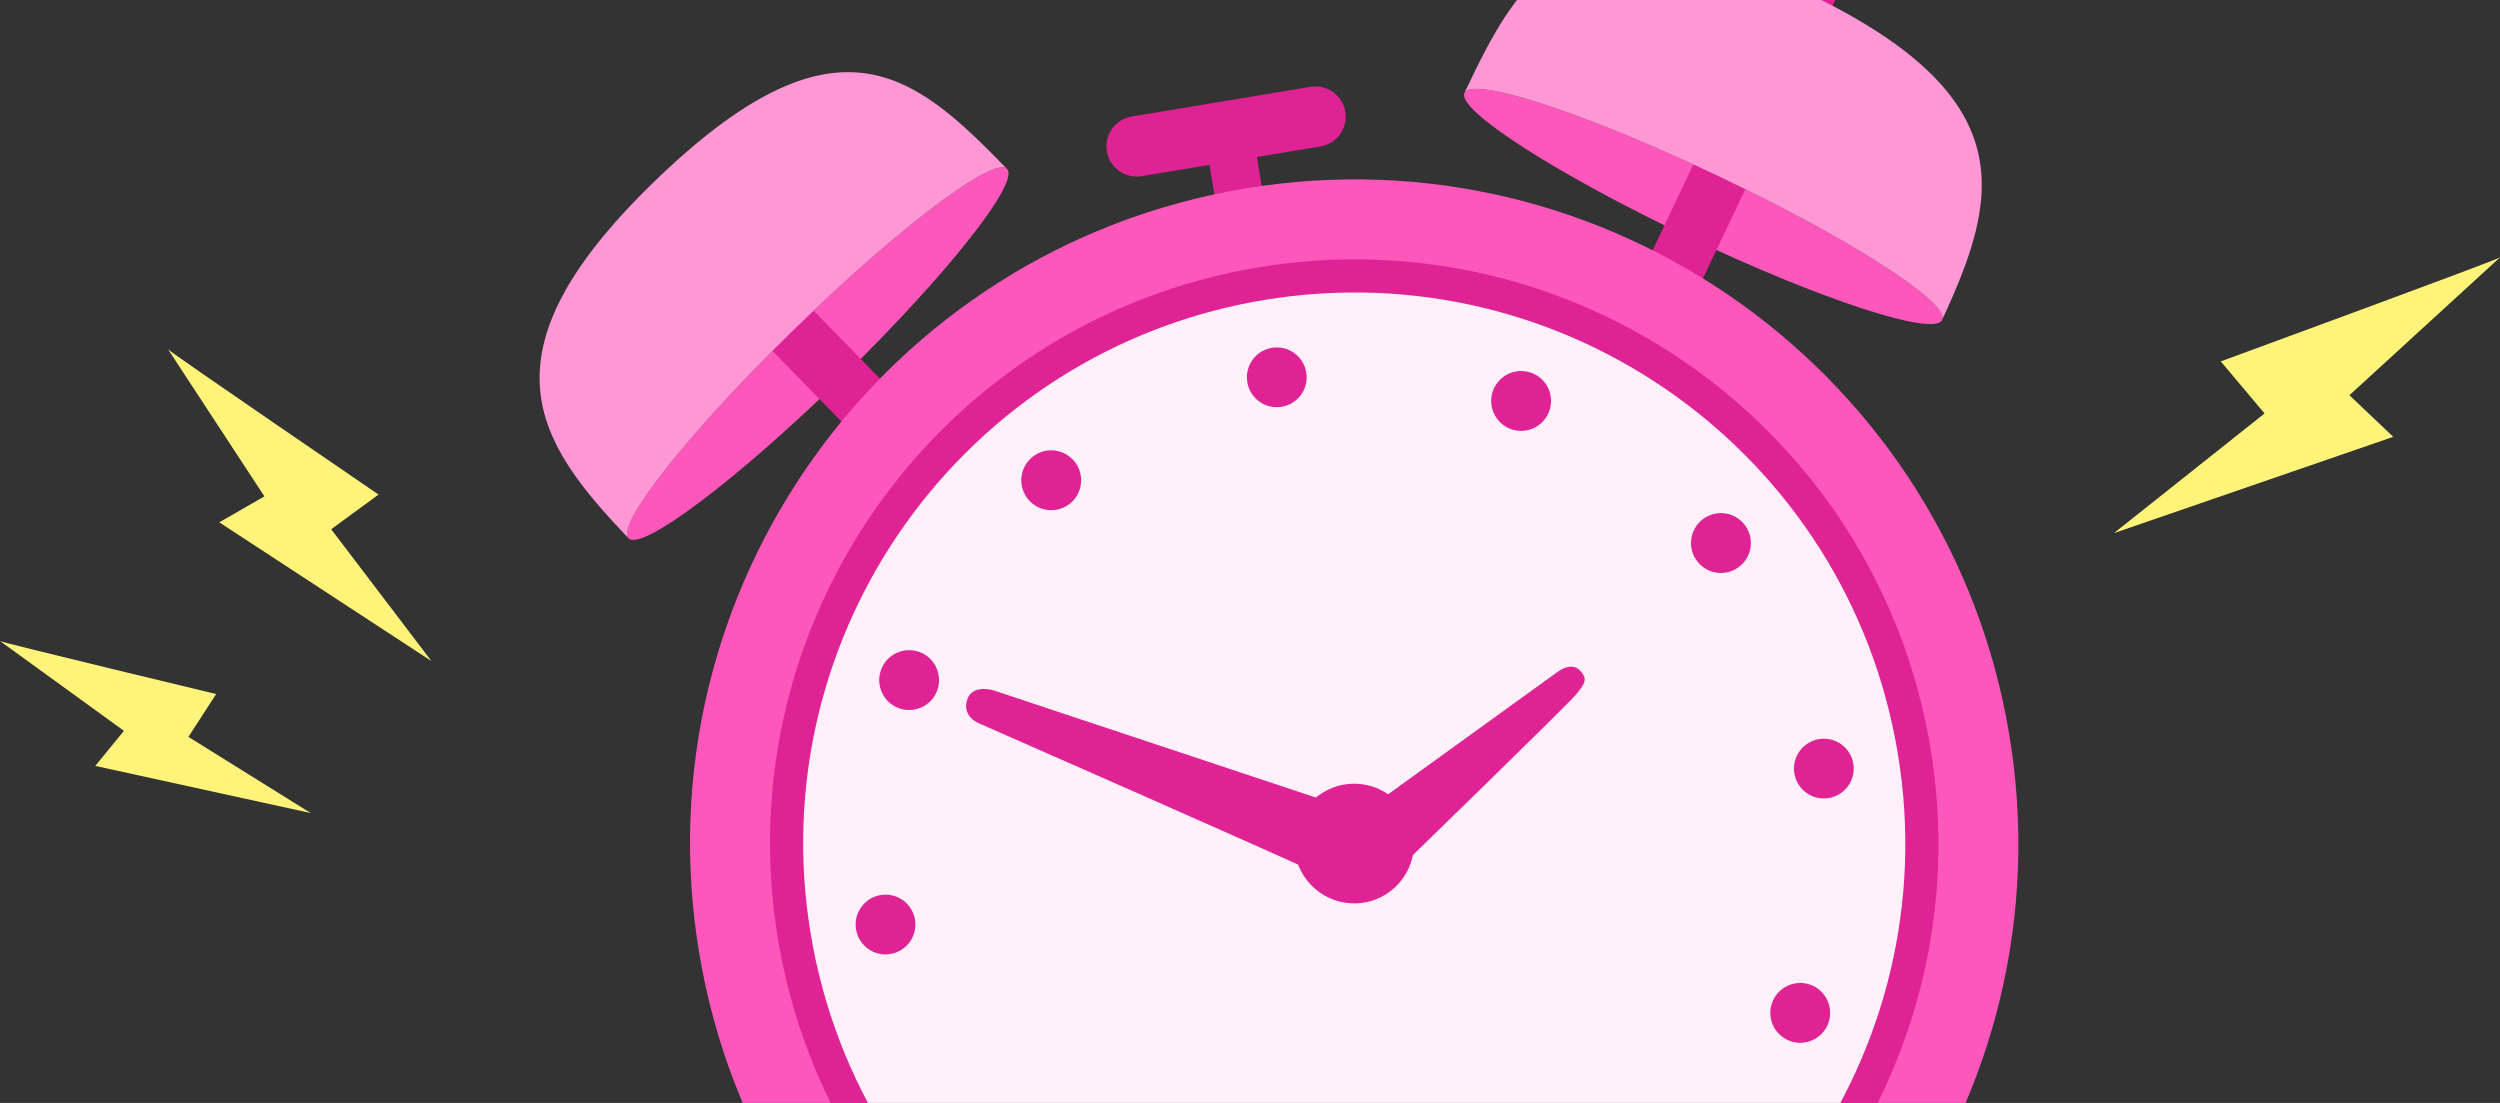
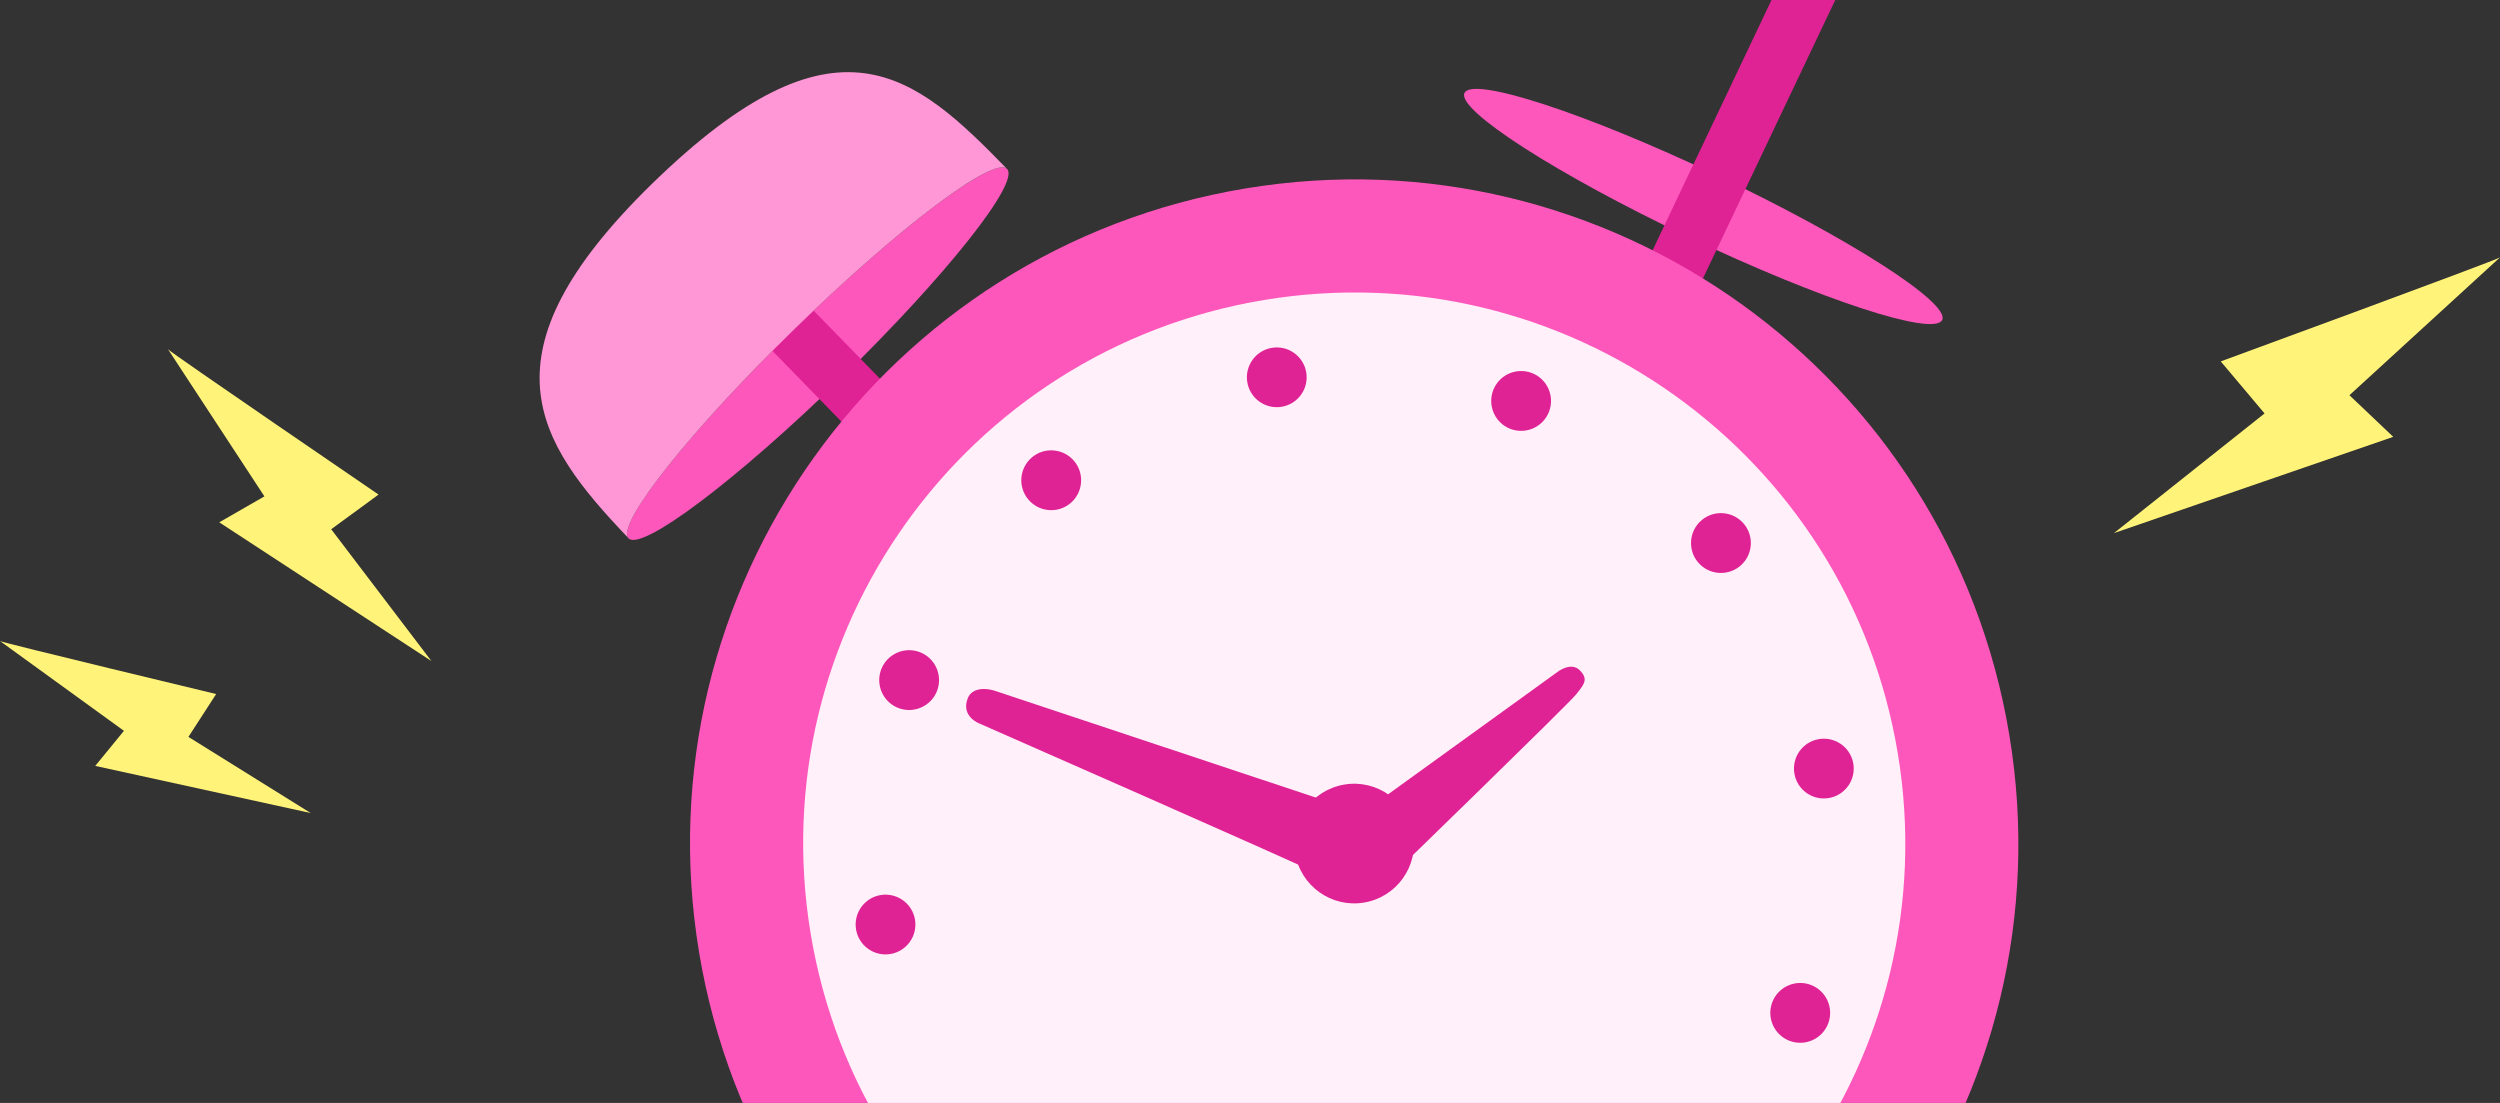
<svg xmlns="http://www.w3.org/2000/svg" width="136" height="60" viewBox="0 0 136 60" fill="none">
  <rect x="0" y="0" width="136" height="60" fill="#333333" stroke="none" />
  <path d="M136.001 14C135.852 14.142 120.809 19.66 120.809 19.66L123.192 22.491L115.001 29L130.192 23.764L127.809 21.5L136.001 14Z" fill="#FFF479" />
  <path d="M9.14 19C9.234 19.15 20.592 26.904 20.592 26.904L18.017 28.791L23.469 35.961L11.928 28.414L14.384 27.003L9.14 19Z" fill="#FFF479" />
  <path d="M0.001 34.873C0.124 34.965 11.759 37.756 11.759 37.756L10.25 40.087L16.902 44.23L5.182 41.665L6.742 39.757L0.001 34.873Z" fill="#FFF479" />
-   <path d="M71.291 4.721L61.563 6.338C61.154 6.406 60.803 6.621 60.559 6.922C60.27 7.274 60.131 7.744 60.212 8.232C60.361 9.128 61.209 9.731 62.102 9.583L65.793 8.97L67.484 19.149L70.067 18.72L68.375 8.54L71.834 7.966C72.731 7.817 73.334 6.969 73.186 6.075C73.037 5.182 72.189 4.575 71.295 4.724L71.291 4.721Z" fill="#DF2294" />
  <path d="M54.785 9.193C55.497 9.922 51.463 15.009 45.776 20.56C40.089 26.108 34.901 30.017 34.189 29.284C33.477 28.556 37.511 23.468 43.198 17.917C48.885 12.37 54.074 8.464 54.785 9.193Z" fill="#FD57BB" />
  <path d="M56.354 31.538C55.736 32.143 54.633 32.017 53.891 31.258L37 13.941C36.558 13.488 36.344 12.907 36.375 12.39C36.399 12.04 36.53 11.716 36.778 11.472C37.397 10.867 38.5 10.994 39.242 11.753L56.132 29.07C56.874 29.829 56.973 30.934 56.351 31.539L56.354 31.538Z" fill="#DF2294" />
  <path d="M54.788 9.192C54.076 8.464 48.888 12.369 43.201 17.92C37.605 23.377 33.612 28.39 34.16 29.246C29.166 24.018 25.964 19.272 35.471 9.997C45.495 0.219 49.728 3.997 54.785 9.193L54.788 9.192Z" fill="#FF96D5" />
  <path d="M79.667 5.058C79.229 5.977 84.692 9.487 91.868 12.899C99.045 16.309 105.218 18.329 105.655 17.406C106.093 16.486 100.63 12.977 93.453 9.564C86.277 6.155 80.105 4.138 79.667 5.058Z" fill="#FD57BB" />
  <path d="M87.286 22.766C88.067 23.138 89.07 22.662 89.526 21.703L99.907 -0.146C100.179 -0.718 100.194 -1.336 99.996 -1.816C99.861 -2.139 99.632 -2.403 99.318 -2.554C98.538 -2.926 97.535 -2.45 97.078 -1.491L86.697 20.358C86.241 21.317 86.505 22.394 87.289 22.765L87.286 22.766Z" fill="#DF2294" />
-   <path d="M79.665 5.057C80.103 4.138 86.275 6.155 93.452 9.568C100.512 12.922 105.913 16.373 105.671 17.36C108.702 10.799 110.196 5.272 98.201 -0.429C85.553 -6.439 82.769 -1.495 79.665 5.057Z" fill="#FF96D5" />
  <path d="M79.591 81.526C99.273 78.255 112.576 59.648 109.305 39.967C106.034 20.285 87.427 6.982 67.745 10.253C48.063 13.524 34.76 32.131 38.031 51.813C41.303 71.494 59.91 84.798 79.591 81.526Z" fill="#FD57BB" />
-   <path d="M78.879 77.235C96.191 74.358 107.892 57.991 105.015 40.68C102.137 23.368 85.771 11.667 68.46 14.544C51.148 17.421 39.447 33.788 42.324 51.099C45.201 68.411 61.568 80.112 78.879 77.235Z" fill="#DF2294" />
  <path d="M78.585 75.458C94.915 72.744 105.953 57.306 103.239 40.975C100.525 24.645 85.086 13.607 68.756 16.321C52.426 19.035 41.388 34.474 44.102 50.804C46.816 67.134 62.255 78.172 78.585 75.458Z" fill="#FFF0F9" />
  <path d="M55.934 27.165C55.359 26.474 55.456 25.447 56.147 24.873C56.838 24.299 57.865 24.396 58.439 25.087C59.013 25.778 58.917 26.805 58.226 27.379C57.534 27.953 56.508 27.857 55.934 27.165Z" fill="#DF2294" />
  <path d="M94.658 30.794C93.967 31.368 92.94 31.272 92.366 30.581C91.792 29.89 91.888 28.863 92.58 28.289C93.271 27.715 94.298 27.811 94.872 28.502C95.446 29.194 95.349 30.22 94.658 30.794Z" fill="#DF2294" />
  <path d="M97.364 56.626C96.521 56.311 96.095 55.374 96.407 54.532C96.723 53.69 97.659 53.263 98.501 53.575C99.344 53.891 99.77 54.827 99.458 55.669C99.142 56.512 98.206 56.938 97.364 56.626Z" fill="#DF2294" />
  <path d="M48.888 38.523C48.046 38.207 47.62 37.27 47.932 36.428C48.247 35.586 49.184 35.16 50.026 35.472C50.868 35.787 51.294 36.724 50.982 37.566C50.67 38.408 49.73 38.834 48.888 38.523Z" fill="#DF2294" />
  <path d="M84.274 22.38C83.959 23.223 83.022 23.649 82.18 23.337C81.338 23.021 80.912 22.085 81.224 21.243C81.536 20.401 82.476 19.974 83.318 20.286C84.16 20.598 84.586 21.538 84.274 22.38Z" fill="#DF2294" />
  <path d="M99.484 43.414C98.598 43.562 97.762 42.964 97.614 42.077C97.467 41.191 98.065 40.355 98.951 40.207C99.838 40.06 100.675 40.661 100.821 41.544C100.968 42.427 100.368 43.268 99.484 43.414Z" fill="#DF2294" />
  <path d="M48.439 51.898C47.553 52.045 46.717 51.448 46.569 50.561C46.422 49.674 47.023 48.837 47.906 48.691C48.79 48.544 49.63 49.145 49.776 50.028C49.923 50.911 49.323 51.751 48.439 51.898Z" fill="#DF2294" />
  <path d="M71.06 20.259C71.207 21.145 70.609 21.982 69.723 22.129C68.836 22.276 67.999 21.675 67.853 20.792C67.706 19.909 68.303 19.069 69.19 18.922C70.076 18.774 70.913 19.376 71.06 20.259Z" fill="#DF2294" />
  <path d="M74.202 49.1C75.975 48.806 77.174 47.129 76.879 45.356C76.584 43.583 74.908 42.384 73.135 42.679C71.361 42.974 70.163 44.65 70.457 46.423C70.752 48.197 72.429 49.395 74.202 49.1Z" fill="#DF2294" />
  <path d="M71.463 47.434C71.259 47.258 53.274 39.356 53.274 39.356C53.274 39.356 52.257 38.977 52.645 37.987C52.898 37.347 53.733 37.45 54.103 37.574C55.079 37.899 73.517 44.032 73.517 44.032L71.653 47.42" fill="#DF2294" />
  <path d="M73.889 44.383L84.731 36.552C84.731 36.552 85.458 35.976 85.941 36.465C86.425 36.954 86.175 37.227 85.748 37.767C85.322 38.308 75.441 47.895 75.441 47.895L73.889 44.383Z" fill="#DF2294" />
</svg>